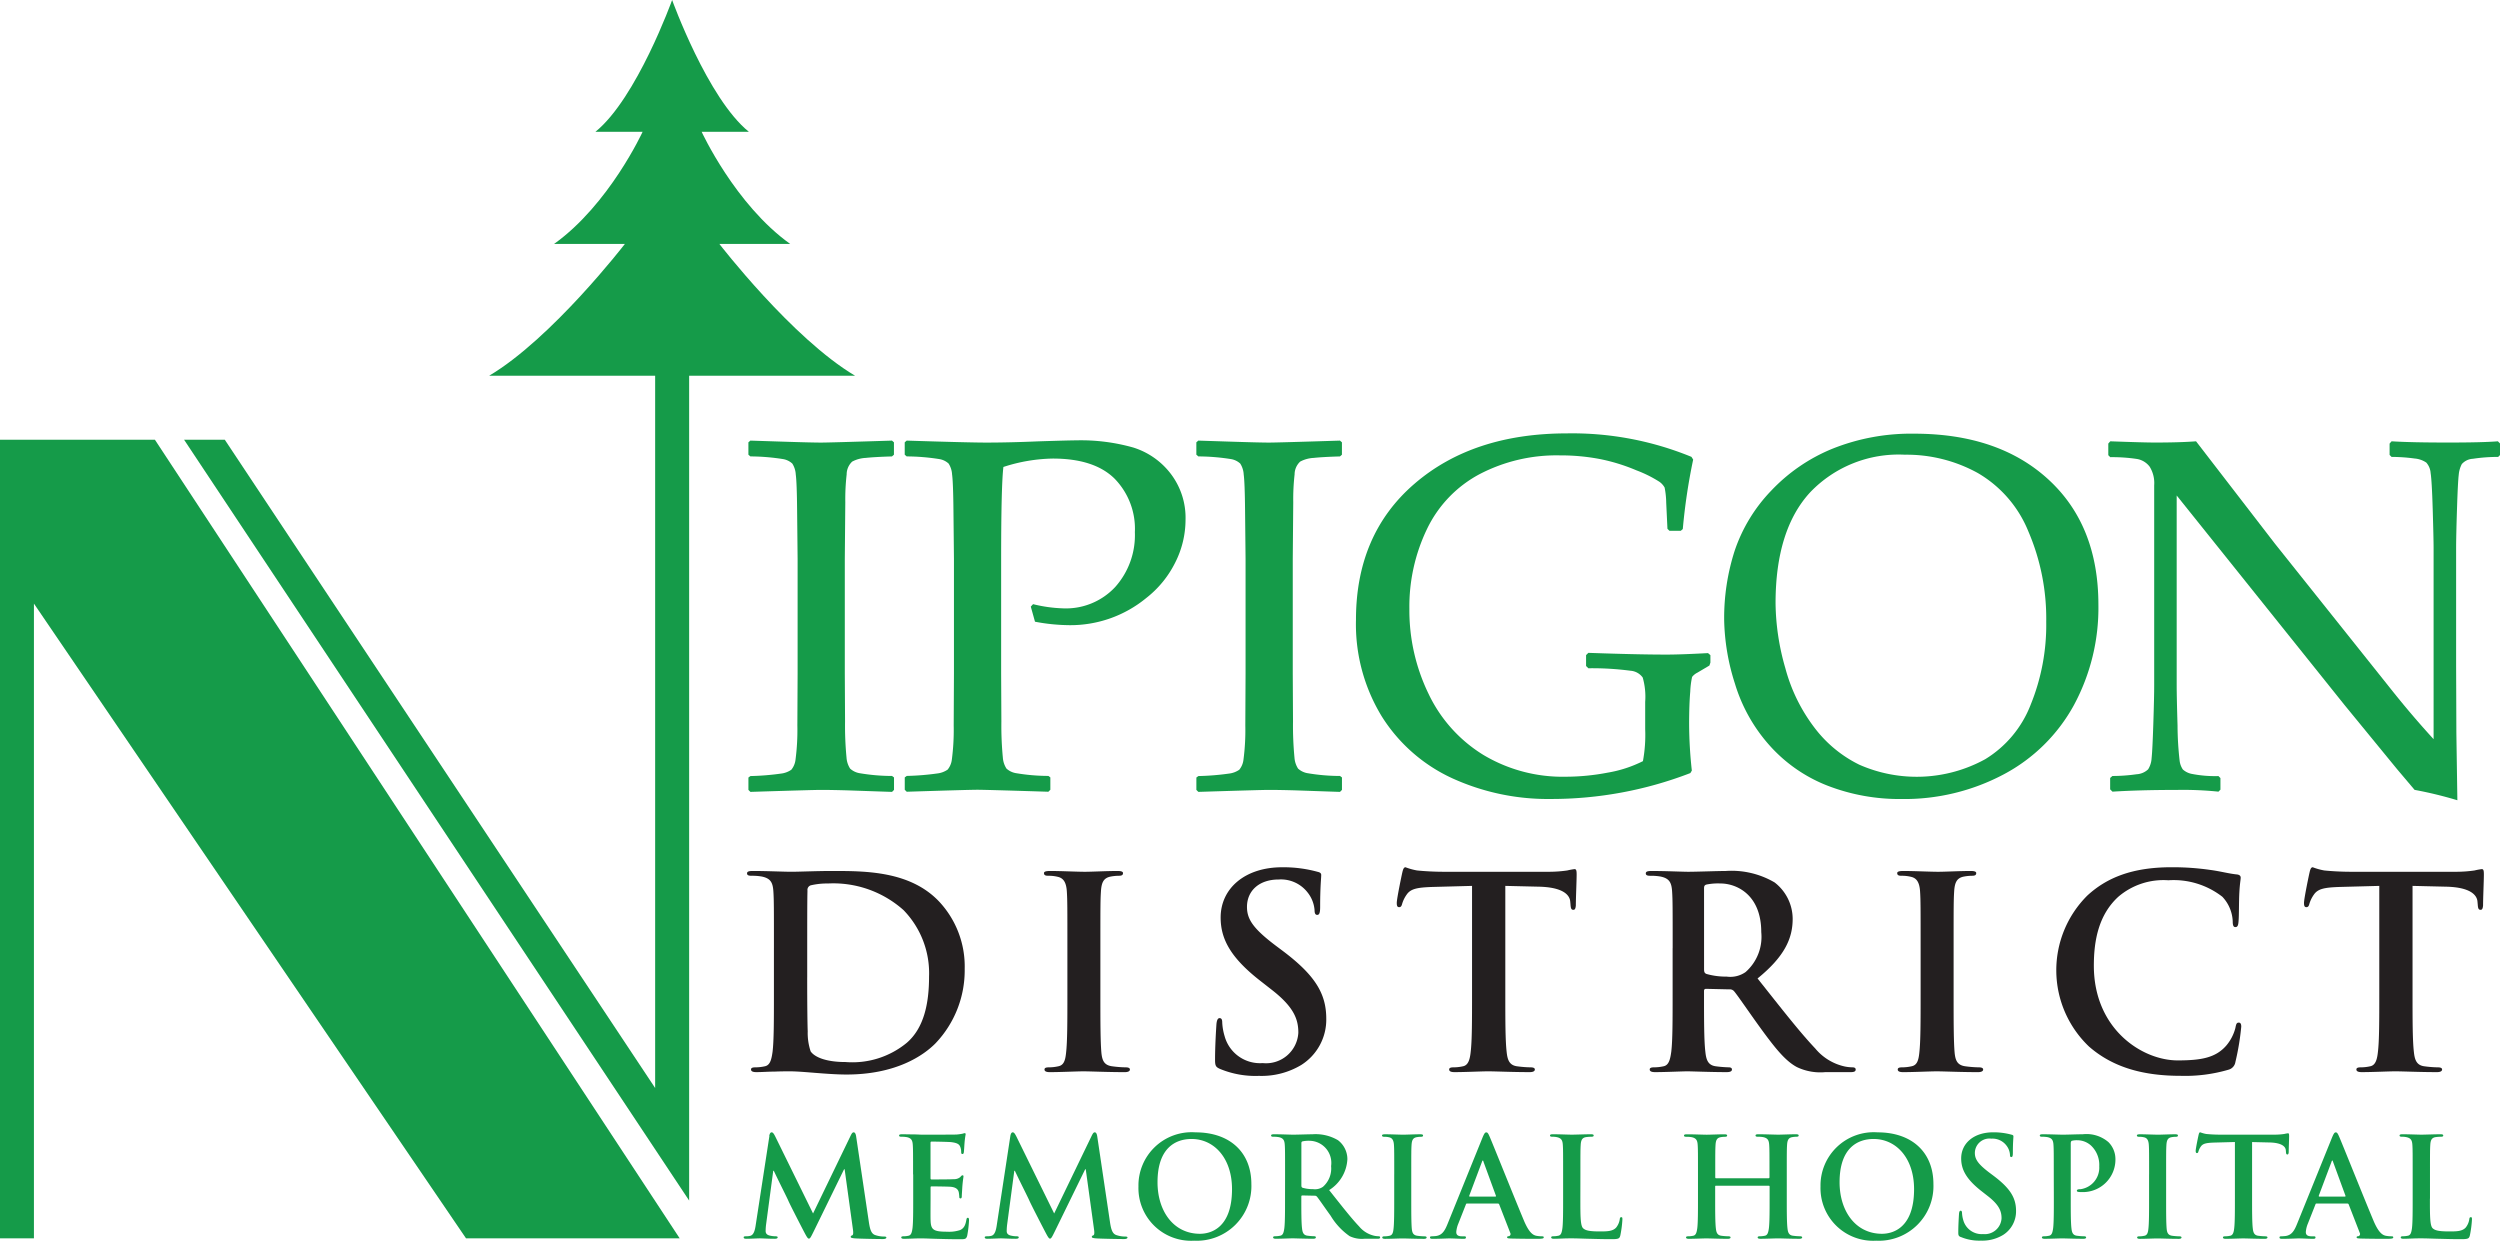
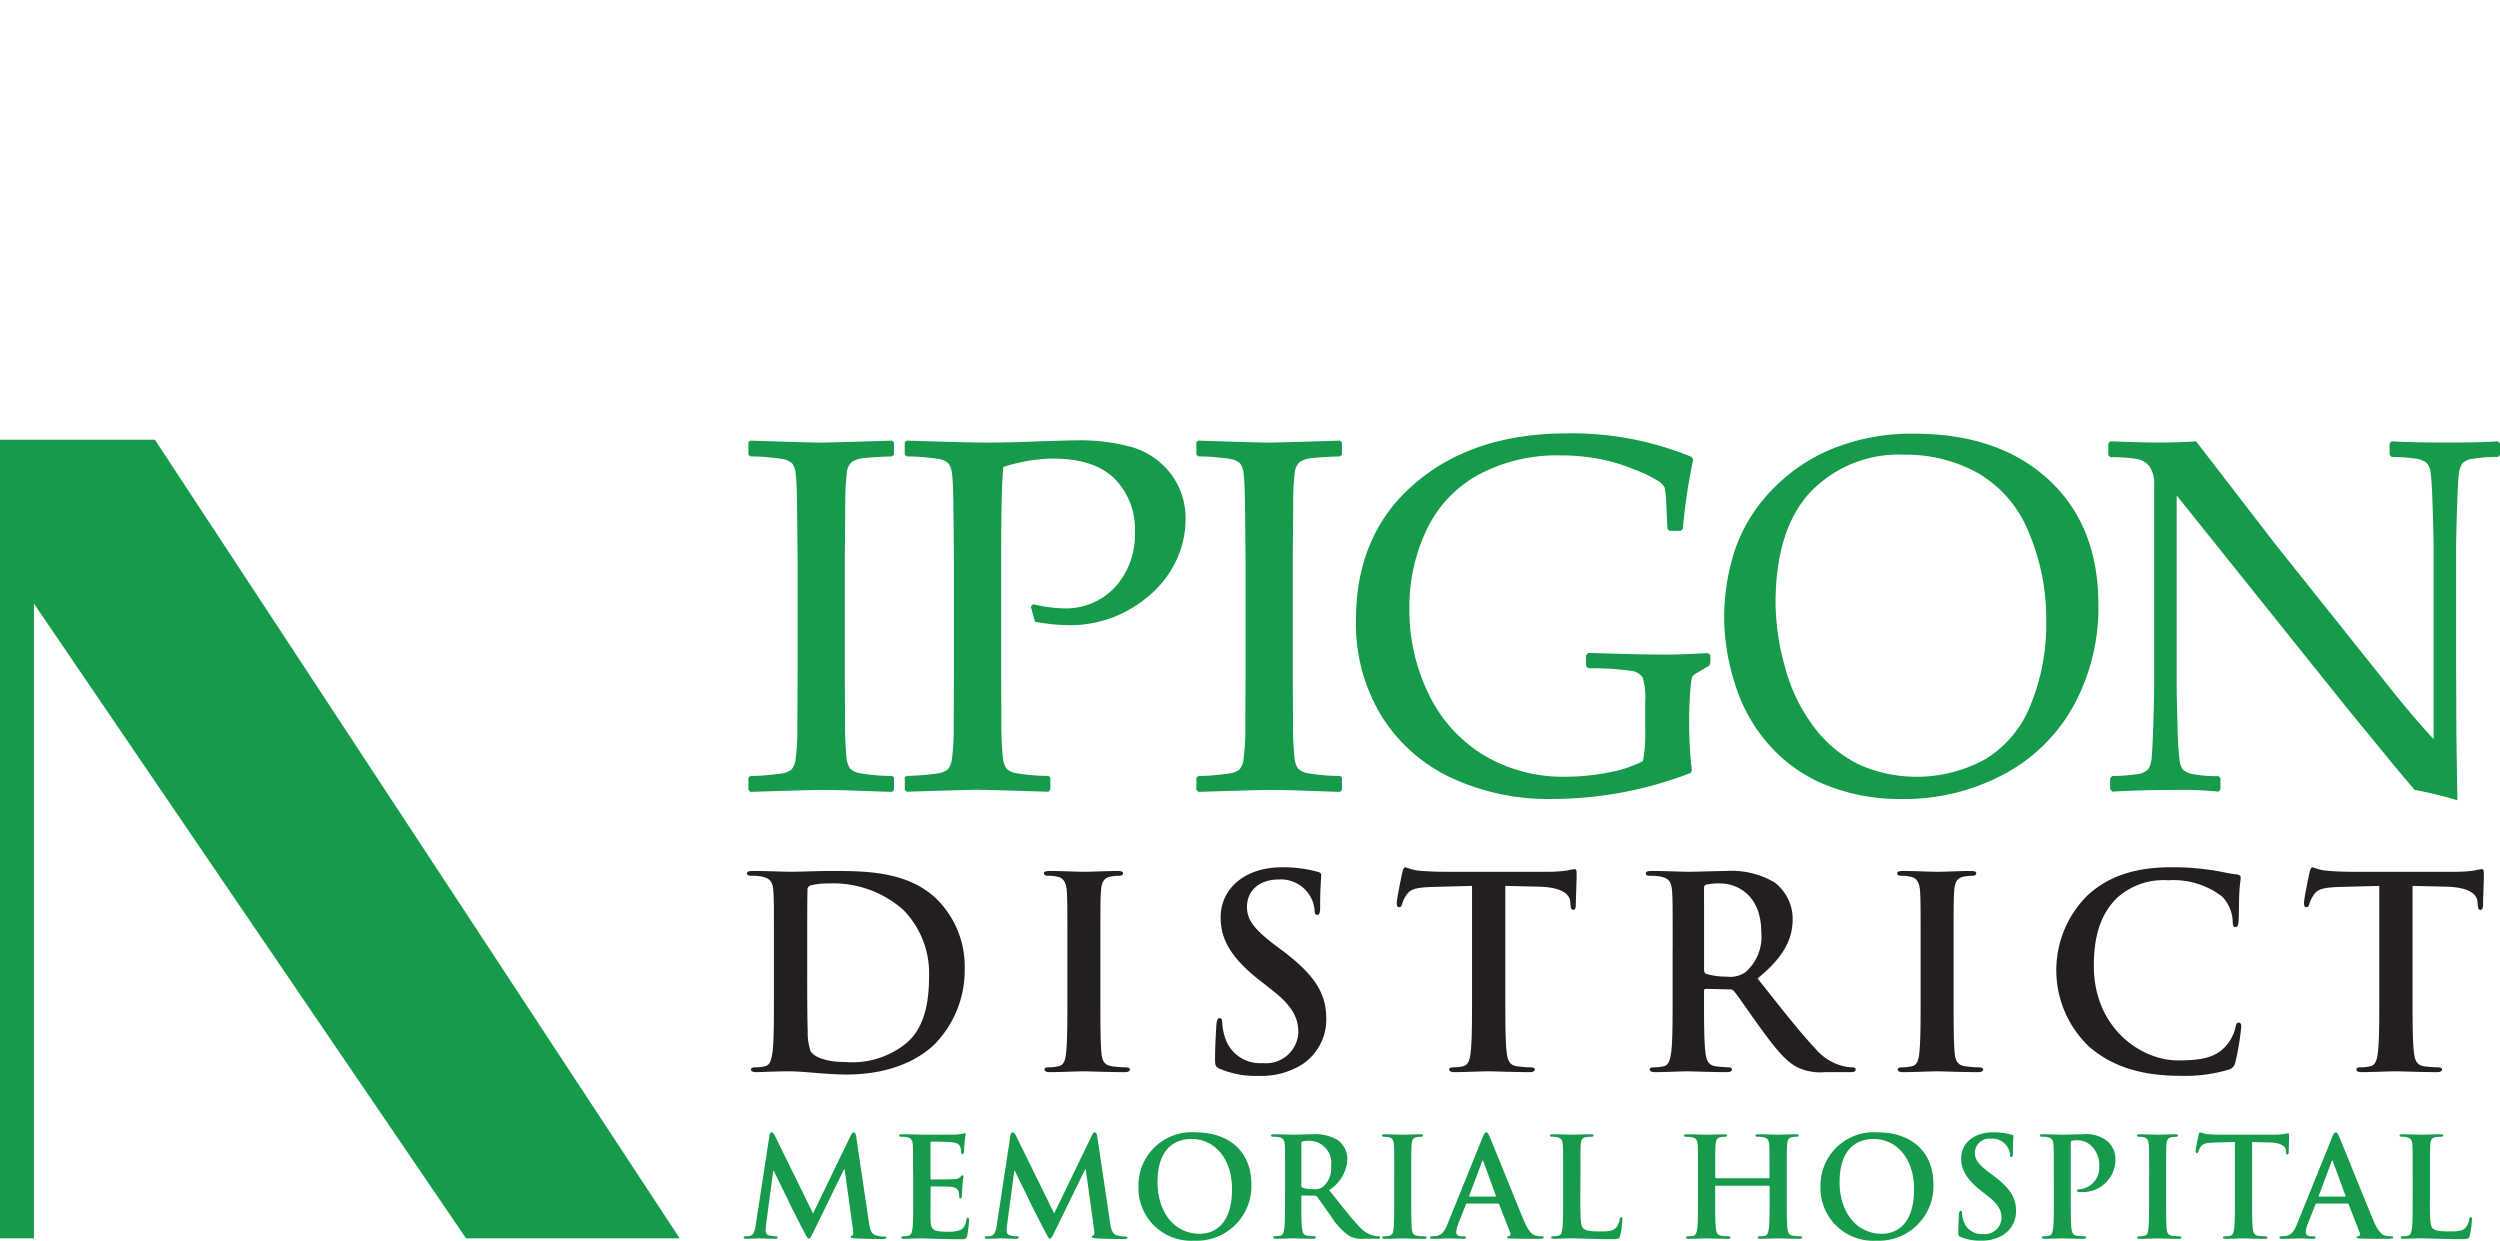
<svg xmlns="http://www.w3.org/2000/svg" id="Components" width="221.06" height="109.708" viewBox="0 0 221.06 109.708">
  <g id="_629d3eb3-9be7-43ad-960b-48068b32a6d4_1">
    <path id="Path_1" data-name="Path 1" d="M131.259,157.087c0-3.576,0-4.235-.047-4.988-.047-.8-.235-1.176-1.012-1.341a4.821,4.821,0,0,0-.918-.071c-.259,0-.4-.047-.4-.212s.165-.212.518-.212c1.247,0,2.73.07,3.388.07.729,0,2.212-.07,3.623-.07,2.941,0,6.87,0,9.434,2.682a8.4,8.4,0,0,1,2.282,5.976,9.346,9.346,0,0,1-2.565,6.565c-1.082,1.106-3.529,2.776-7.881,2.776-.847,0-1.812-.071-2.706-.142s-1.717-.141-2.305-.141c-.259,0-.777,0-1.342.024-.541,0-1.153.047-1.623.047-.306,0-.471-.071-.471-.235,0-.118.095-.188.377-.188a3.834,3.834,0,0,0,.847-.094c.47-.094.588-.612.682-1.294.118-.988.118-2.847.118-5.012v-4.141Zm2.941,2.588c0,2.494.024,4.305.047,4.753a5.133,5.133,0,0,0,.259,1.788c.306.447,1.223.941,3.082.941A7.56,7.56,0,0,0,143,165.462c1.505-1.294,1.976-3.434,1.976-5.858a8,8,0,0,0-2.258-5.881,9.324,9.324,0,0,0-6.681-2.353,6.3,6.3,0,0,0-1.529.164.426.426,0,0,0-.282.47c-.024.8-.024,2.847-.024,4.706v2.964Z" transform="translate(-62.825 -73.248)" fill="#231f20" />
    <path id="Path_2" data-name="Path 2" d="M182.178,157.086c0-3.576,0-4.235-.047-4.988-.047-.8-.283-1.2-.8-1.318a3.359,3.359,0,0,0-.847-.094c-.235,0-.376-.047-.376-.235,0-.141.188-.189.565-.189.894,0,2.376.071,3.058.071.588,0,1.977-.071,2.871-.071.306,0,.494.047.494.189,0,.188-.141.235-.377.235a4,4,0,0,0-.706.07c-.635.118-.824.518-.87,1.341-.048.753-.048,1.412-.048,4.988v4.141c0,2.282,0,4.14.094,5.153.071.635.235,1.058.941,1.153a9.881,9.881,0,0,0,1.2.094c.259,0,.376.071.376.189,0,.164-.188.235-.447.235-1.552,0-3.035-.071-3.67-.071-.541,0-2.023.071-2.965.071-.306,0-.47-.071-.47-.235,0-.118.094-.189.377-.189a3.828,3.828,0,0,0,.847-.094c.47-.094.612-.494.682-1.176.118-.989.118-2.847.118-5.129v-4.141Z" transform="translate(-87.795 -73.247)" fill="#231f20" />
    <path id="Path_3" data-name="Path 3" d="M210.068,167.455c-.376-.164-.446-.282-.446-.8,0-1.294.094-2.706.117-3.082.024-.353.095-.612.283-.612.212,0,.235.212.235.4a4.989,4.989,0,0,0,.212,1.2,3.242,3.242,0,0,0,3.365,2.376,2.859,2.859,0,0,0,3.152-2.682c0-1.153-.353-2.235-2.305-3.764l-1.083-.847c-2.588-2.023-3.482-3.67-3.482-5.576,0-2.588,2.164-4.447,5.434-4.447a11.393,11.393,0,0,1,3.13.4c.212.047.329.118.329.282,0,.306-.094.988-.094,2.824,0,.518-.071.706-.259.706-.165,0-.235-.141-.235-.423a2.856,2.856,0,0,0-.611-1.554,2.982,2.982,0,0,0-2.565-1.153c-1.742,0-2.8,1.012-2.8,2.424,0,1.082.541,1.906,2.494,3.388l.659.494c2.847,2.141,3.858,3.765,3.858,6a4.743,4.743,0,0,1-2.211,4.094,6.8,6.8,0,0,1-3.742.964,8.156,8.156,0,0,1-3.435-.612" transform="translate(-102.182 -72.934)" fill="#231f20" />
    <path id="Path_4" data-name="Path 4" d="M247.63,151.268l-3.505.094c-1.365.046-1.93.165-2.282.682a2.785,2.785,0,0,0-.4.824c-.048.188-.118.282-.259.282-.165,0-.212-.118-.212-.376,0-.377.447-2.518.494-2.706.07-.306.141-.447.282-.447a5.481,5.481,0,0,0,1.012.282c.682.071,1.577.117,2.353.117h9.317a11.279,11.279,0,0,0,1.623-.117,5.63,5.63,0,0,1,.635-.118c.165,0,.189.142.189.494,0,.494-.071,2.117-.071,2.729-.024.235-.07.377-.212.377-.188,0-.235-.118-.259-.47l-.024-.259c-.047-.612-.682-1.271-2.776-1.318l-2.965-.07v9.646c0,2.164,0,4.023.118,5.035.07.659.212,1.176.917,1.27a9.9,9.9,0,0,0,1.2.094c.258,0,.376.07.376.188,0,.165-.188.235-.448.235-1.552,0-3.035-.071-3.693-.071-.542,0-2.024.071-2.965.071-.306,0-.47-.071-.47-.235,0-.118.094-.188.376-.188a3.829,3.829,0,0,0,.847-.094c.471-.094.612-.612.683-1.294.117-.988.117-2.847.117-5.012v-9.646Z" transform="translate(-117.464 -72.934)" fill="#231f20" />
    <path id="Path_5" data-name="Path 5" d="M286.31,157.087c0-3.577,0-4.235-.048-4.988-.047-.8-.235-1.176-1.011-1.341a4.883,4.883,0,0,0-.917-.07c-.259,0-.4-.047-.4-.212s.165-.212.518-.212c1.247,0,2.729.07,3.223.07.8,0,2.588-.07,3.317-.07a7.524,7.524,0,0,1,4.329,1.011,4.079,4.079,0,0,1,1.6,3.223c0,1.741-.729,3.341-3.105,5.27,2.094,2.636,3.717,4.729,5.1,6.188a4.69,4.69,0,0,0,2.636,1.6,3.69,3.69,0,0,0,.659.07c.188,0,.282.071.282.189,0,.188-.164.235-.447.235h-2.235a4.788,4.788,0,0,1-2.517-.447c-1.012-.541-1.906-1.647-3.224-3.459-.941-1.294-2.024-2.894-2.329-3.246a.489.489,0,0,0-.424-.166l-2.047-.047c-.117,0-.188.047-.188.189v.329c0,2.188,0,4.048.117,5.035.071.683.212,1.2.918,1.294a10.752,10.752,0,0,0,1.153.094c.188,0,.282.071.282.189,0,.164-.165.235-.471.235-1.365,0-3.106-.071-3.459-.071-.446,0-1.929.071-2.87.071-.306,0-.471-.071-.471-.235,0-.118.094-.189.377-.189a3.824,3.824,0,0,0,.847-.094c.47-.094.588-.611.683-1.294.118-.988.118-2.847.118-5.011v-4.141Zm2.776,1.858c0,.259.047.353.212.423a6.2,6.2,0,0,0,1.788.235,2.353,2.353,0,0,0,1.67-.4,4.146,4.146,0,0,0,1.388-3.529c0-3.341-2.211-4.305-3.6-4.305a5.182,5.182,0,0,0-1.247.094c-.165.047-.212.141-.212.33Z" transform="translate(-138.406 -73.248)" fill="#231f20" />
    <path id="Path_6" data-name="Path 6" d="M329.38,157.086c0-3.576,0-4.235-.047-4.988-.047-.8-.282-1.2-.8-1.318a3.362,3.362,0,0,0-.847-.094c-.235,0-.376-.047-.376-.235,0-.141.188-.189.564-.189.894,0,2.376.071,3.058.071.589,0,1.977-.071,2.871-.071.306,0,.494.047.494.189,0,.188-.142.235-.377.235a4.012,4.012,0,0,0-.706.07c-.635.118-.823.518-.87,1.341-.047.753-.047,1.412-.047,4.988v4.141c0,2.282,0,4.14.094,5.153.071.635.235,1.058.941,1.153a9.867,9.867,0,0,0,1.2.094c.259,0,.377.071.377.189,0,.164-.188.235-.447.235-1.553,0-3.035-.071-3.67-.071-.541,0-2.023.071-2.964.071-.306,0-.471-.071-.471-.235,0-.118.094-.189.376-.189a3.825,3.825,0,0,0,.847-.094c.47-.094.612-.494.683-1.176.117-.989.117-2.847.117-5.129v-4.141Z" transform="translate(-159.551 -73.247)" fill="#231f20" />
    <path id="Path_7" data-name="Path 7" d="M357.676,165.5a9.318,9.318,0,0,1-.165-13.387c1.694-1.553,3.929-2.494,7.434-2.494a23.206,23.206,0,0,1,3.411.235c.894.117,1.647.329,2.353.4.259.024.353.141.353.282,0,.188-.071.471-.117,1.294-.047.777-.024,2.071-.071,2.541-.023.353-.071.541-.282.541-.188,0-.235-.188-.235-.518a3.359,3.359,0,0,0-.917-2.165,7.02,7.02,0,0,0-4.776-1.458,6.137,6.137,0,0,0-4.423,1.458c-1.718,1.577-2.164,3.812-2.164,6.094,0,5.6,4.259,8.376,7.411,8.376,2.094,0,3.365-.235,4.306-1.318a3.924,3.924,0,0,0,.8-1.553c.07-.376.118-.47.306-.47.165,0,.212.165.212.353a22.365,22.365,0,0,1-.518,3.129.831.831,0,0,1-.612.682,13.622,13.622,0,0,1-4.235.541c-3.223,0-5.929-.706-8.07-2.565" transform="translate(-172.931 -72.934)" fill="#231f20" />
    <path id="Path_8" data-name="Path 8" d="M404.15,151.268l-3.506.094c-1.364.046-1.929.165-2.282.682a2.79,2.79,0,0,0-.4.824c-.047.188-.118.282-.259.282-.165,0-.212-.118-.212-.376,0-.377.447-2.518.494-2.706.07-.306.141-.447.282-.447a5.468,5.468,0,0,0,1.012.282c.682.071,1.576.117,2.353.117h9.317a11.292,11.292,0,0,0,1.624-.117,5.626,5.626,0,0,1,.635-.118c.165,0,.188.142.188.494,0,.494-.071,2.117-.071,2.729-.024.235-.071.377-.212.377-.188,0-.235-.118-.259-.47l-.024-.259c-.047-.612-.683-1.271-2.776-1.318l-2.965-.07v9.646c0,2.164,0,4.023.118,5.035.07.659.212,1.176.918,1.27a9.879,9.879,0,0,0,1.2.094c.259,0,.376.07.376.188,0,.165-.188.235-.447.235-1.552,0-3.035-.071-3.694-.071-.541,0-2.023.071-2.965.071-.306,0-.471-.071-.471-.235,0-.118.094-.188.377-.188a3.832,3.832,0,0,0,.847-.094c.471-.094.612-.612.682-1.294.118-.988.118-2.847.118-5.012v-9.646Z" transform="translate(-193.762 -72.934)" fill="#231f20" />
    <path id="Path_9" data-name="Path 9" d="M129.283,76.014l2.732.088q2.689.087,3.519.087.743,0,6.273-.175l.174.153V77.26l-.174.153q-1.508.044-2.328.131a2.831,2.831,0,0,0-1.192.328A1.55,1.55,0,0,0,137.8,79a19.312,19.312,0,0,0-.12,2.46l-.044,5.027V96.6l.022,4.262a29.435,29.435,0,0,0,.131,3.192,2.041,2.041,0,0,0,.317.962,1.643,1.643,0,0,0,.8.4,17.34,17.34,0,0,0,2.907.252l.174.131V106.9l-.174.175q-.11,0-3.847-.131-1.552-.044-2.426-.044-.678,0-6.251.175l-.175-.175v-1.093l.175-.131a22.758,22.758,0,0,0,2.71-.219,2,2,0,0,0,.907-.339,1.706,1.706,0,0,0,.371-.885,20.114,20.114,0,0,0,.164-3.016l.022-4.612V86.483l-.044-4.262q-.022-2.492-.12-3.213a1.988,1.988,0,0,0-.305-.962,1.586,1.586,0,0,0-.8-.394,18.855,18.855,0,0,0-2.907-.24l-.175-.153V76.167l.175-.153Z" transform="translate(-62.935 -37.054)" fill="#159b49" />
    <path id="Path_10" data-name="Path 10" d="M156.263,75.993q5.509.175,7.016.175,2.054,0,4.612-.109,2.711-.087,3.344-.088a17.025,17.025,0,0,1,5.06.634,6.664,6.664,0,0,1,3.311,2.317,6.413,6.413,0,0,1,1.311,4.065,8.4,8.4,0,0,1-.918,3.8,9.127,9.127,0,0,1-2.558,3.126,10.556,10.556,0,0,1-6.819,2.4,16.781,16.781,0,0,1-3.017-.306l-.371-1.334.2-.218a12.6,12.6,0,0,0,2.666.372,5.951,5.951,0,0,0,4.6-1.891,6.877,6.877,0,0,0,1.737-4.842,6.347,6.347,0,0,0-1.8-4.743q-1.8-1.77-5.454-1.77a14.784,14.784,0,0,0-4.371.743q-.2,1.684-.2,8.131v10.12l.021,4.262a29.525,29.525,0,0,0,.131,3.192,2.047,2.047,0,0,0,.317.962,1.646,1.646,0,0,0,.8.4,17.345,17.345,0,0,0,2.907.252l.175.131v1.093l-.175.175q-5.573-.175-6.273-.175-.744,0-6.251.175l-.175-.175v-1.093l.175-.131a22.751,22.751,0,0,0,2.71-.219,2,2,0,0,0,.907-.339,1.711,1.711,0,0,0,.372-.885,20.158,20.158,0,0,0,.164-3.016l.022-4.612V86.462l-.044-4.262q-.023-2.492-.121-3.213a1.989,1.989,0,0,0-.306-.962,1.586,1.586,0,0,0-.8-.394,18.851,18.851,0,0,0-2.907-.24l-.175-.153V76.146l.175-.153Z" transform="translate(-76.087 -37.033)" fill="#159b49" />
    <path id="Path_11" data-name="Path 11" d="M206.57,76.014l2.732.088q2.689.087,3.519.087.743,0,6.273-.175l.174.153V77.26l-.174.153q-1.508.044-2.329.131a2.827,2.827,0,0,0-1.191.328A1.55,1.55,0,0,0,215.083,79a19.429,19.429,0,0,0-.12,2.46l-.043,5.027V96.6l.022,4.262a29.644,29.644,0,0,0,.131,3.192,2.042,2.042,0,0,0,.317.962,1.649,1.649,0,0,0,.8.4,17.339,17.339,0,0,0,2.907.252l.174.131V106.9l-.174.175q-.11,0-3.847-.131-1.552-.044-2.426-.044-.679,0-6.251.175l-.175-.175v-1.093l.175-.131a22.746,22.746,0,0,0,2.71-.219,2,2,0,0,0,.907-.339,1.706,1.706,0,0,0,.371-.885,20.042,20.042,0,0,0,.164-3.016l.022-4.612V86.483l-.044-4.262q-.023-2.492-.121-3.213a1.983,1.983,0,0,0-.305-.962,1.586,1.586,0,0,0-.8-.394,18.848,18.848,0,0,0-2.907-.24l-.175-.153V76.167Z" transform="translate(-100.609 -37.054)" fill="#159b49" />
    <path id="Path_12" data-name="Path 12" d="M265.273,94.383v.656l-.088.262-1.071.633a1.359,1.359,0,0,0-.459.372,7.406,7.406,0,0,0-.164,1.3q-.1,1.17-.1,2.852a38.572,38.572,0,0,0,.24,4.132l-.131.219A34.13,34.13,0,0,1,251.2,107.1a20.38,20.38,0,0,1-8.764-1.836,14.512,14.512,0,0,1-6.208-5.443,15.623,15.623,0,0,1-2.295-8.568q0-7.563,5.169-12.022t13.5-4.459a27.8,27.8,0,0,1,10.994,2.076l.153.241a52.091,52.091,0,0,0-.918,6.142l-.175.153h-1.006l-.175-.175-.11-2.317a7.183,7.183,0,0,0-.142-1.333,1.534,1.534,0,0,0-.47-.514,10.927,10.927,0,0,0-2.022-1.005,16.419,16.419,0,0,0-3.267-1.006,18.553,18.553,0,0,0-3.52-.317,14.7,14.7,0,0,0-7.082,1.661,10.75,10.75,0,0,0-4.645,4.842,15.818,15.818,0,0,0-1.562,7.071,16.9,16.9,0,0,0,1.683,7.486,12.757,12.757,0,0,0,4.831,5.41,13.639,13.639,0,0,0,7.322,1.945,19.754,19.754,0,0,0,3.7-.361,10.994,10.994,0,0,0,3.115-1.016,12.681,12.681,0,0,0,.2-2.819V98.514a6.179,6.179,0,0,0-.219-2.154,1.463,1.463,0,0,0-1.082-.6,26.014,26.014,0,0,0-3.726-.219l-.2-.2v-.962l.2-.2,1.333.044q3.432.11,5.6.109,1.245,0,3.65-.131Z" transform="translate(-114.032 -36.451)" fill="#159b49" />
    <path id="Path_13" data-name="Path 13" d="M297.456,91.256a19.364,19.364,0,0,1,.94-6.12,14.19,14.19,0,0,1,3.2-5.257,15.5,15.5,0,0,1,5.454-3.738,18.685,18.685,0,0,1,7.213-1.322q7.454,0,11.868,4.054t4.416,11.071a18.109,18.109,0,0,1-2.164,8.874,15.151,15.151,0,0,1-6.2,6.12,18.7,18.7,0,0,1-9.06,2.185,17.578,17.578,0,0,1-6.557-1.192,13.365,13.365,0,0,1-5.1-3.551,14.451,14.451,0,0,1-3.06-5.465,19.474,19.474,0,0,1-.951-5.661M302,89.813a21.261,21.261,0,0,0,.864,5.737,15.072,15.072,0,0,0,2.579,5.268,11.085,11.085,0,0,0,3.956,3.268,12.585,12.585,0,0,0,11.136-.481,9.744,9.744,0,0,0,4.022-4.819,18.717,18.717,0,0,0,1.377-7.333,19.538,19.538,0,0,0-1.574-7.978,10.551,10.551,0,0,0-4.481-5.18,13.036,13.036,0,0,0-6.448-1.617A10.816,10.816,0,0,0,305.063,80Q302,83.322,302,89.813Z" transform="translate(-144.998 -36.471)" fill="#159b49" />
    <path id="Path_14" data-name="Path 14" d="M364.083,107.113l-.2-.2v-1.006l.2-.175a15.23,15.23,0,0,0,2.131-.153,1.613,1.613,0,0,0,1.028-.437,2.058,2.058,0,0,0,.306-.984q.076-.677.153-3.06t.076-3.41V80.032a2.742,2.742,0,0,0-.4-1.65,1.776,1.776,0,0,0-1.1-.678,14.664,14.664,0,0,0-2.383-.163l-.175-.175V76.338l.175-.2q3.016.11,3.956.109,2.207,0,3.628-.109l6.973,9.049,10.251,12.852q1.857,2.34,3.781,4.437V85.562q0-.786-.076-3.355t-.186-3.257a1.563,1.563,0,0,0-.382-.929,2.131,2.131,0,0,0-1.027-.361,15.3,15.3,0,0,0-2.044-.142l-.175-.175V76.338l.175-.2q1.77.11,5.049.109,2.995,0,4.349-.109l.2.2v1.006l-.175.175a14.673,14.673,0,0,0-2.229.164,1.406,1.406,0,0,0-.984.47,2.484,2.484,0,0,0-.273.962q-.077.634-.153,3.016t-.077,3.432V95.944l.022,6.011q.044,2.95.088,5.923a35.127,35.127,0,0,0-3.782-.918l-1.552-1.836-4.655-5.683L369.766,80.928V97.692q0,1.006.076,3.585a28.482,28.482,0,0,0,.187,3.126,1.759,1.759,0,0,0,.283.754,1.654,1.654,0,0,0,.754.383,10.682,10.682,0,0,0,2.394.2l.175.175v1.027l-.175.175a30.766,30.766,0,0,0-3.672-.153q-3.257,0-5.7.153" transform="translate(-177.295 -37.116)" fill="#159b49" />
    <path id="Path_15" data-name="Path 15" d="M130.548,195.672c.036-.208.11-.318.208-.318s.171.061.33.379l3.337,6.794,3.324-6.88c.1-.2.159-.293.268-.293s.184.122.22.379l1.112,7.479c.11.77.232,1.124.6,1.234a2.43,2.43,0,0,0,.758.122c.11,0,.2.013.2.086,0,.1-.147.135-.317.135-.306,0-1.992-.025-2.481-.061-.281-.025-.354-.061-.354-.135s.049-.1.134-.134.11-.183.061-.526l-.733-5.316h-.049l-2.664,5.45c-.281.574-.342.684-.452.684s-.232-.245-.428-.611c-.293-.562-1.258-2.432-1.4-2.774-.11-.257-.843-1.7-1.271-2.614h-.049l-.635,4.766a4.811,4.811,0,0,0-.037.574c0,.232.159.342.367.391a2.358,2.358,0,0,0,.513.062c.1,0,.183.024.183.085,0,.11-.11.134-.294.134-.513,0-1.063-.036-1.283-.036s-.819.036-1.21.036c-.122,0-.22-.025-.22-.134,0-.061.074-.085.2-.085a1.539,1.539,0,0,0,.367-.037c.342-.073.44-.549.5-.965l1.21-7.869Z" transform="translate(-62.529 -95.227)" fill="#159b49" />
    <path id="Path_16" data-name="Path 16" d="M156.352,199.139c0-1.857,0-2.2-.025-2.59-.025-.416-.122-.611-.525-.7a2.516,2.516,0,0,0-.477-.036c-.134,0-.208-.025-.208-.11s.086-.11.269-.11c.33,0,.684.012.99.012s.6.024.77.024c.391,0,2.823,0,3.055-.012a5.011,5.011,0,0,0,.525-.073,1.133,1.133,0,0,1,.2-.049c.061,0,.073.049.073.11a7.677,7.677,0,0,0-.1.794c-.012.122-.037.66-.061.806-.012.062-.036.135-.122.135s-.11-.061-.11-.171a1.311,1.311,0,0,0-.073-.44c-.086-.22-.207-.367-.818-.44-.208-.025-1.492-.049-1.735-.049-.061,0-.086.036-.086.122v3.092c0,.086.012.135.086.135.269,0,1.674,0,1.955-.025a.853.853,0,0,0,.587-.183c.086-.1.135-.159.2-.159s.086.025.086.1-.049.27-.1.893c-.012.244-.048.733-.048.818s0,.232-.11.232a.1.1,0,0,1-.11-.109,3.294,3.294,0,0,0-.049-.441c-.061-.243-.232-.427-.684-.476-.233-.024-1.442-.037-1.735-.037-.061,0-.073.049-.073.122v.965c0,.416-.012,1.54,0,1.894.025.843.22,1.027,1.466,1.027a3.09,3.09,0,0,0,1.149-.147c.318-.147.465-.4.55-.9.025-.134.049-.183.134-.183s.1.1.1.22a9.589,9.589,0,0,1-.159,1.356c-.086.318-.2.318-.66.318-.916,0-1.588-.024-2.114-.037s-.9-.036-1.271-.036c-.135,0-.4,0-.7.012s-.6.024-.843.024c-.159,0-.244-.036-.244-.122,0-.061.049-.1.2-.1a1.985,1.985,0,0,0,.44-.049c.245-.049.306-.318.355-.673.061-.513.061-1.478.061-2.6v-2.151Z" transform="translate(-75.614 -95.297)" fill="#159b49" />
    <path id="Path_17" data-name="Path 17" d="M172.147,195.672c.036-.208.11-.318.207-.318s.171.061.331.379l3.336,6.794,3.323-6.88c.1-.2.159-.293.269-.293s.183.122.22.379l1.112,7.479c.11.77.233,1.124.6,1.234a2.432,2.432,0,0,0,.758.122c.11,0,.2.013.2.086,0,.1-.147.135-.318.135-.3,0-1.991-.025-2.481-.061-.28-.025-.354-.061-.354-.135s.049-.1.135-.134.11-.183.061-.526l-.733-5.316h-.049l-2.664,5.45c-.281.574-.342.684-.452.684s-.232-.245-.427-.611c-.293-.562-1.259-2.432-1.405-2.774-.11-.257-.843-1.7-1.271-2.614h-.049l-.635,4.766a4.8,4.8,0,0,0-.037.574c0,.232.159.342.367.391a2.359,2.359,0,0,0,.513.062c.1,0,.184.024.184.085,0,.11-.11.134-.294.134-.514,0-1.063-.036-1.283-.036s-.819.036-1.21.036c-.122,0-.22-.025-.22-.134,0-.061.073-.085.2-.085a1.54,1.54,0,0,0,.367-.037c.342-.073.44-.549.5-.965Z" transform="translate(-82.807 -95.227)" fill="#159b49" />
    <path id="Path_18" data-name="Path 18" d="M196.408,200.145a4.707,4.707,0,0,1,5.047-4.791c3.043,0,4.937,1.772,4.937,4.57a4.831,4.831,0,0,1-5.059,5.01,4.655,4.655,0,0,1-4.925-4.79m8.273.232c0-2.738-1.576-4.436-3.58-4.436-1.406,0-3.007.782-3.007,3.825,0,2.542,1.406,4.558,3.752,4.558.855,0,2.835-.415,2.835-3.947Z" transform="translate(-95.741 -95.227)" fill="#159b49" />
    <path id="Path_19" data-name="Path 19" d="M220.528,199.232c0-1.857,0-2.2-.025-2.59-.025-.416-.122-.612-.525-.7a2.5,2.5,0,0,0-.476-.036c-.135,0-.209-.025-.209-.11s.086-.11.269-.11c.647,0,1.417.036,1.674.036.416,0,1.344-.036,1.724-.036a3.9,3.9,0,0,1,2.247.526,2.116,2.116,0,0,1,.831,1.674,3.427,3.427,0,0,1-1.613,2.737c1.088,1.368,1.931,2.456,2.652,3.213a2.432,2.432,0,0,0,1.368.831,1.971,1.971,0,0,0,.342.037c.1,0,.146.036.146.1,0,.1-.086.122-.232.122h-1.161a2.481,2.481,0,0,1-1.307-.233,5.89,5.89,0,0,1-1.674-1.8c-.489-.673-1.051-1.5-1.21-1.687a.255.255,0,0,0-.22-.086l-1.064-.024c-.061,0-.1.024-.1.1v.171c0,1.136,0,2.1.061,2.615.036.354.11.623.477.672a5.593,5.593,0,0,0,.6.049c.1,0,.147.036.147.1,0,.086-.086.122-.245.122-.708,0-1.612-.037-1.8-.037-.232,0-1,.037-1.491.037-.158,0-.244-.037-.244-.122,0-.061.048-.1.2-.1a1.985,1.985,0,0,0,.44-.049c.245-.049.306-.318.354-.672.061-.513.061-1.479.061-2.6Zm1.442.966c0,.135.025.183.11.22a3.221,3.221,0,0,0,.929.122,1.228,1.228,0,0,0,.868-.208,2.155,2.155,0,0,0,.721-1.833,1.955,1.955,0,0,0-1.87-2.236,2.7,2.7,0,0,0-.648.049c-.085.025-.11.074-.11.171Z" transform="translate(-106.897 -95.39)" fill="#159b49" />
    <path id="Path_20" data-name="Path 20" d="M239.512,199.232c0-1.857,0-2.2-.025-2.59-.024-.416-.147-.623-.415-.685a1.756,1.756,0,0,0-.44-.048c-.122,0-.2-.025-.2-.122,0-.073.1-.1.294-.1.464,0,1.234.036,1.588.036.305,0,1.027-.036,1.491-.036.159,0,.256.025.256.1,0,.1-.073.122-.2.122a2.044,2.044,0,0,0-.366.036c-.331.061-.428.269-.453.7-.025.391-.025.733-.025,2.59v2.151c0,1.186,0,2.151.049,2.676.036.33.122.549.488.6a5.124,5.124,0,0,0,.623.049c.134,0,.2.036.2.1,0,.086-.1.122-.233.122-.806,0-1.576-.036-1.906-.036-.281,0-1.051.036-1.54.036-.159,0-.244-.036-.244-.122,0-.061.049-.1.2-.1a1.984,1.984,0,0,0,.44-.049c.244-.049.318-.257.355-.611.061-.513.061-1.479.061-2.664v-2.151Z" transform="translate(-116.228 -95.39)" fill="#159b49" />
    <path id="Path_21" data-name="Path 21" d="M249.984,201.647c-.061,0-.086.024-.11.1l-.66,1.674a2.374,2.374,0,0,0-.184.746c0,.22.11.379.488.379h.184c.147,0,.183.024.183.1,0,.1-.073.122-.208.122-.391,0-.916-.036-1.295-.036-.135,0-.807.036-1.442.036-.158,0-.232-.024-.232-.122,0-.073.049-.1.147-.1s.281-.013.379-.025c.562-.074.794-.489,1.039-1.1l3.067-7.576c.147-.354.22-.489.342-.489s.183.11.305.392c.293.671,2.248,5.56,3.03,7.417.464,1.1.819,1.271,1.076,1.332a2.689,2.689,0,0,0,.513.049c.1,0,.159.012.159.1s-.11.122-.562.122-1.332,0-2.31-.024c-.22-.012-.366-.012-.366-.1s.049-.1.171-.11a.2.2,0,0,0,.11-.28l-.978-2.518a.117.117,0,0,0-.122-.086h-2.725Zm2.493-.611c.061,0,.073-.036.061-.074l-1.1-3.006c-.012-.049-.025-.11-.061-.11s-.061.061-.073.11l-1.124,2.994c-.013.049,0,.086.049.086Z" transform="translate(-120.261 -95.227)" fill="#159b49" />
    <path id="Path_22" data-name="Path 22" d="M270.09,201.382c0,1.564,0,2.407.256,2.627.208.183.526.269,1.479.269.647,0,1.125-.012,1.43-.342a1.53,1.53,0,0,0,.318-.733c.012-.11.036-.184.134-.184s.1.061.1.208a9.635,9.635,0,0,1-.183,1.405c-.073.269-.134.33-.77.33-.879,0-1.515-.024-2.066-.036s-.989-.036-1.49-.036c-.134,0-.4,0-.7.012s-.6.025-.843.025c-.159,0-.245-.036-.245-.122,0-.061.049-.1.2-.1a2.027,2.027,0,0,0,.44-.049c.245-.049.305-.318.354-.673.061-.513.061-1.479.061-2.6v-2.151c0-1.857,0-2.2-.025-2.59-.024-.416-.123-.611-.526-.7a1.8,1.8,0,0,0-.4-.037c-.135,0-.208-.025-.208-.11s.085-.11.269-.11c.574,0,1.344.036,1.674.036.293,0,1.185-.036,1.662-.036.171,0,.256.024.256.11s-.073.11-.22.11a3.236,3.236,0,0,0-.476.037c-.33.061-.428.269-.452.7-.025.391-.025.733-.025,2.59Z" transform="translate(-130.348 -95.39)" fill="#159b49" />
    <path id="Path_23" data-name="Path 23" d="M298,199.574c.036,0,.073-.025.073-.086v-.257c0-1.857,0-2.2-.025-2.59-.024-.416-.122-.611-.525-.7a2.5,2.5,0,0,0-.476-.036c-.135,0-.208-.025-.208-.11s.086-.11.257-.11c.66,0,1.429.036,1.76.036.293,0,1.063-.036,1.54-.036.171,0,.257.025.257.11s-.074.11-.22.11a2.162,2.162,0,0,0-.354.036c-.33.061-.427.269-.452.7-.025.391-.025.733-.025,2.59v2.151c0,1.125,0,2.09.061,2.615.037.342.11.61.477.66a5.111,5.111,0,0,0,.623.049c.134,0,.2.036.2.1,0,.086-.1.122-.245.122-.794,0-1.564-.036-1.907-.036-.281,0-1.051.036-1.527.036-.171,0-.256-.036-.256-.122,0-.061.049-.1.2-.1a1.989,1.989,0,0,0,.44-.049c.245-.049.305-.318.354-.673.062-.513.062-1.478.062-2.6v-1.075a.071.071,0,0,0-.073-.074h-4.668a.065.065,0,0,0-.073.074v1.075c0,1.125,0,2.09.061,2.615.036.342.11.61.477.66a5.124,5.124,0,0,0,.623.049c.134,0,.2.036.2.1,0,.086-.1.122-.245.122-.794,0-1.564-.036-1.906-.036-.281,0-1.051.036-1.54.036-.159,0-.245-.036-.245-.122,0-.061.049-.1.2-.1a1.98,1.98,0,0,0,.439-.049c.245-.049.306-.318.355-.673.061-.513.061-1.478.061-2.6v-2.151c0-1.857,0-2.2-.025-2.59-.025-.416-.122-.611-.526-.7a2.5,2.5,0,0,0-.476-.036c-.135,0-.208-.025-.208-.11s.086-.11.257-.11c.66,0,1.429.036,1.76.036.293,0,1.062-.036,1.54-.036.171,0,.256.025.256.11s-.073.11-.22.11a2.15,2.15,0,0,0-.354.036c-.331.061-.428.269-.452.7-.025.391-.025.733-.025,2.59v.257c0,.061.036.086.073.086H298Z" transform="translate(-141.608 -95.39)" fill="#159b49" />
    <path id="Path_24" data-name="Path 24" d="M314.078,200.145a4.707,4.707,0,0,1,5.047-4.791c3.043,0,4.937,1.772,4.937,4.57a4.831,4.831,0,0,1-5.059,5.01,4.654,4.654,0,0,1-4.925-4.79m8.273.232c0-2.738-1.576-4.436-3.58-4.436-1.406,0-3.007.782-3.007,3.825,0,2.542,1.406,4.558,3.752,4.558C320.371,204.323,322.351,203.908,322.351,200.377Z" transform="translate(-153.101 -95.227)" fill="#159b49" />
    <path id="Path_25" data-name="Path 25" d="M338.078,204.617c-.2-.086-.232-.147-.232-.416,0-.671.049-1.4.061-1.6s.049-.318.147-.318.122.11.122.208a2.577,2.577,0,0,0,.11.623,1.684,1.684,0,0,0,1.747,1.235,1.485,1.485,0,0,0,1.638-1.393c0-.6-.183-1.161-1.2-1.955l-.562-.44c-1.344-1.051-1.808-1.907-1.808-2.9,0-1.344,1.124-2.31,2.823-2.31a5.941,5.941,0,0,1,1.626.208c.109.025.171.061.171.147,0,.159-.049.513-.049,1.466,0,.269-.037.366-.135.366s-.122-.073-.122-.219a1.477,1.477,0,0,0-.318-.807,1.548,1.548,0,0,0-1.332-.6,1.286,1.286,0,0,0-1.454,1.258c0,.562.281.99,1.3,1.76l.342.256c1.479,1.112,2,1.955,2,3.116a2.464,2.464,0,0,1-1.149,2.126,3.536,3.536,0,0,1-1.944.5,4.233,4.233,0,0,1-1.784-.318" transform="translate(-164.686 -95.227)" fill="#159b49" />
    <path id="Path_26" data-name="Path 26" d="M353.146,199.232c0-1.857,0-2.2-.025-2.59-.025-.416-.122-.611-.525-.7a2.508,2.508,0,0,0-.477-.036c-.135,0-.208-.025-.208-.11s.086-.11.269-.11c.648,0,1.418.036,1.76.036.5,0,1.21-.036,1.772-.036a2.975,2.975,0,0,1,2.273.7,2.12,2.12,0,0,1,.612,1.454,2.875,2.875,0,0,1-3.006,2.957,1.8,1.8,0,0,1-.257-.012c-.062-.012-.147-.025-.147-.11s.086-.134.342-.134a1.924,1.924,0,0,0,1.638-2.017,2.354,2.354,0,0,0-.721-1.833,1.816,1.816,0,0,0-1.222-.477,1.713,1.713,0,0,0-.477.049c-.061.024-.1.1-.1.232v4.888c0,1.125,0,2.09.061,2.615.036.342.11.61.476.66a5.118,5.118,0,0,0,.623.049c.134,0,.2.036.2.1,0,.086-.1.122-.232.122-.807,0-1.577-.036-1.894-.036-.281,0-1.051.036-1.54.036-.159,0-.244-.036-.244-.122,0-.061.049-.1.2-.1a1.976,1.976,0,0,0,.439-.049c.245-.049.306-.318.355-.673.061-.513.061-1.478.061-2.6Z" transform="translate(-171.543 -95.39)" fill="#159b49" />
    <path id="Path_27" data-name="Path 27" d="M369.745,199.232c0-1.857,0-2.2-.025-2.59-.025-.416-.146-.623-.415-.685a1.757,1.757,0,0,0-.44-.048c-.122,0-.2-.025-.2-.122,0-.073.1-.1.294-.1.464,0,1.234.036,1.588.036.306,0,1.026-.036,1.49-.036.159,0,.257.025.257.1,0,.1-.073.122-.2.122a2.054,2.054,0,0,0-.367.036c-.331.061-.428.269-.453.7-.025.391-.025.733-.025,2.59v2.151c0,1.186,0,2.151.049,2.676.037.33.122.549.489.6a5.121,5.121,0,0,0,.623.049c.134,0,.2.036.2.1,0,.086-.1.122-.233.122-.807,0-1.577-.036-1.906-.036-.281,0-1.051.036-1.54.036-.159,0-.244-.036-.244-.122,0-.061.049-.1.2-.1a1.983,1.983,0,0,0,.439-.049c.245-.049.318-.257.355-.611.061-.513.061-1.479.061-2.664v-2.151Z" transform="translate(-179.712 -95.39)" fill="#159b49" />
    <path id="Path_28" data-name="Path 28" d="M382.26,196.209l-1.821.049c-.708.025-1,.086-1.185.354a1.449,1.449,0,0,0-.208.428c-.024.1-.061.147-.134.147s-.11-.062-.11-.2c0-.2.232-1.307.257-1.405.036-.158.073-.232.146-.232a2.819,2.819,0,0,0,.526.147c.354.037.819.061,1.222.061h4.839a5.832,5.832,0,0,0,.842-.061,2.992,2.992,0,0,1,.33-.061c.086,0,.1.074.1.257,0,.256-.037,1.1-.037,1.418-.012.122-.036.2-.11.2-.1,0-.122-.061-.134-.244l-.012-.134c-.025-.318-.355-.66-1.442-.684l-1.54-.037v5.01c0,1.125,0,2.09.061,2.615.036.342.11.61.476.66a5.1,5.1,0,0,0,.623.049c.135,0,.2.036.2.1,0,.086-.1.122-.232.122-.806,0-1.576-.036-1.918-.036-.281,0-1.051.036-1.54.036-.159,0-.245-.036-.245-.122,0-.061.049-.1.2-.1a1.974,1.974,0,0,0,.44-.049c.245-.049.318-.318.355-.672.061-.513.061-1.479.061-2.6v-5.01Z" transform="translate(-184.651 -95.227)" fill="#159b49" />
    <path id="Path_29" data-name="Path 29" d="M396.547,201.647c-.061,0-.086.024-.11.1l-.66,1.674a2.364,2.364,0,0,0-.183.746c0,.22.11.379.488.379h.183c.147,0,.184.024.184.1,0,.1-.073.122-.208.122-.391,0-.916-.036-1.3-.036-.134,0-.807.036-1.442.036-.158,0-.232-.024-.232-.122,0-.073.049-.1.147-.1s.281-.013.379-.025c.562-.074.795-.489,1.039-1.1l3.067-7.576c.147-.354.22-.489.342-.489s.183.11.306.392c.293.671,2.248,5.56,3.031,7.417.464,1.1.819,1.271,1.075,1.332a2.687,2.687,0,0,0,.513.049c.1,0,.159.012.159.1s-.11.122-.562.122-1.332,0-2.309-.024c-.22-.012-.367-.012-.367-.1s.049-.1.171-.11a.2.2,0,0,0,.11-.28l-.979-2.518a.116.116,0,0,0-.122-.086h-2.725Zm2.493-.611c.061,0,.074-.036.061-.074l-1.1-3.006c-.012-.049-.024-.11-.061-.11s-.061.061-.073.11l-1.125,2.994c-.012.049,0,.086.049.086Z" transform="translate(-191.704 -95.227)" fill="#159b49" />
    <path id="Path_30" data-name="Path 30" d="M416.654,201.382c0,1.564,0,2.407.256,2.627.208.183.525.269,1.479.269.647,0,1.124-.012,1.43-.342a1.53,1.53,0,0,0,.318-.733c.012-.11.036-.184.135-.184s.1.061.1.208a9.636,9.636,0,0,1-.184,1.405c-.073.269-.134.33-.77.33-.879,0-1.515-.024-2.066-.036s-.989-.036-1.49-.036c-.134,0-.4,0-.7.012s-.6.025-.843.025c-.158,0-.244-.036-.244-.122,0-.061.048-.1.2-.1a2.026,2.026,0,0,0,.44-.049c.245-.049.306-.318.354-.673.061-.513.061-1.479.061-2.6v-2.151c0-1.857,0-2.2-.025-2.59-.025-.416-.123-.611-.526-.7a1.8,1.8,0,0,0-.4-.037c-.134,0-.207-.025-.207-.11s.086-.11.269-.11c.575,0,1.344.036,1.674.036.293,0,1.185-.036,1.662-.036.171,0,.257.024.257.11s-.073.11-.22.11a3.238,3.238,0,0,0-.476.037c-.33.061-.428.269-.452.7-.025.391-.025.733-.025,2.59v2.151Z" transform="translate(-201.792 -95.39)" fill="#159b49" />
-     <path id="Path_31" data-name="Path 31" d="M91.087,33.223c-5.566-3.3-12-11.654-12-11.654h6.262c-4.871-3.479-7.828-9.915-7.828-9.915h4.175C78.041,8.7,74.91,0,74.91,0s-3.13,8.7-6.783,11.654H72.3s-2.957,6.436-7.828,9.915h6.262s-6.436,8.349-12,11.654H73.409V96.206L35.357,38.886h-3.6l44.658,67.272V33.223H91.087Z" transform="translate(-15.478)" fill="#159b49" />
    <path id="Path_32" data-name="Path 32" d="M7.736,75.869H0v70.613H3V90.356l38.208,56.126H60.1L13.7,75.869Z" transform="translate(0 -36.983)" fill="#159b49" />
  </g>
</svg>